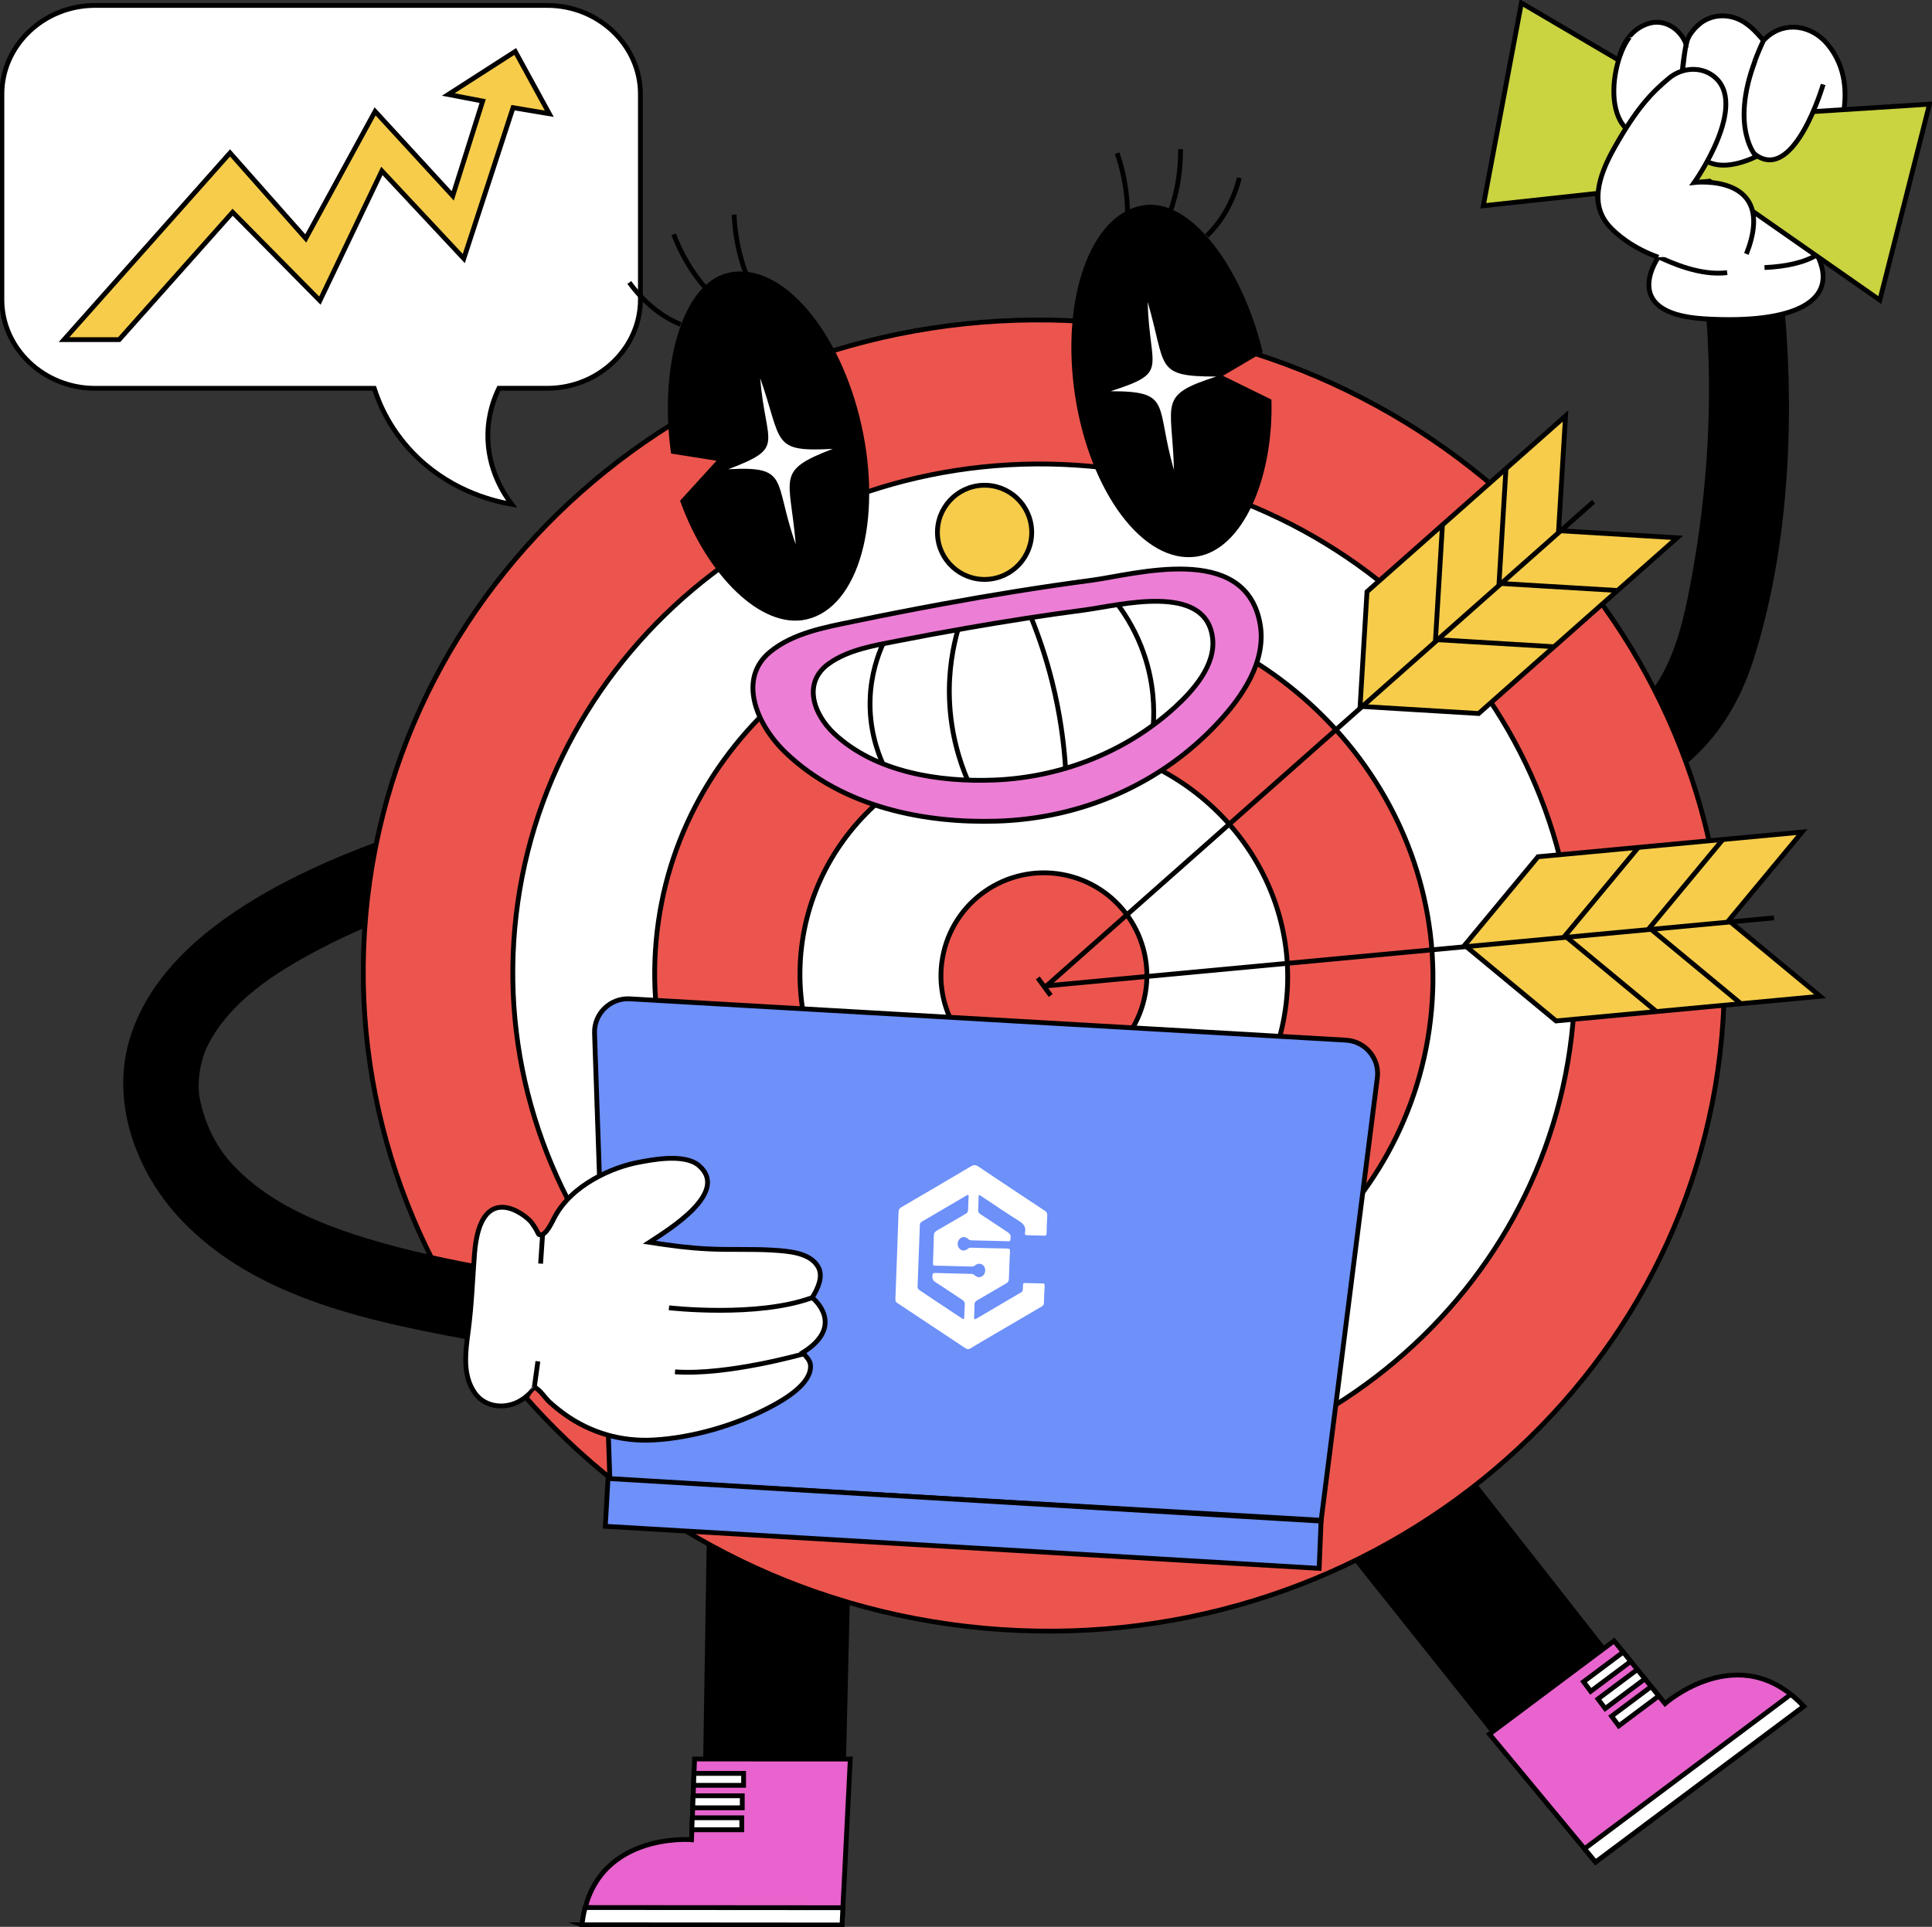
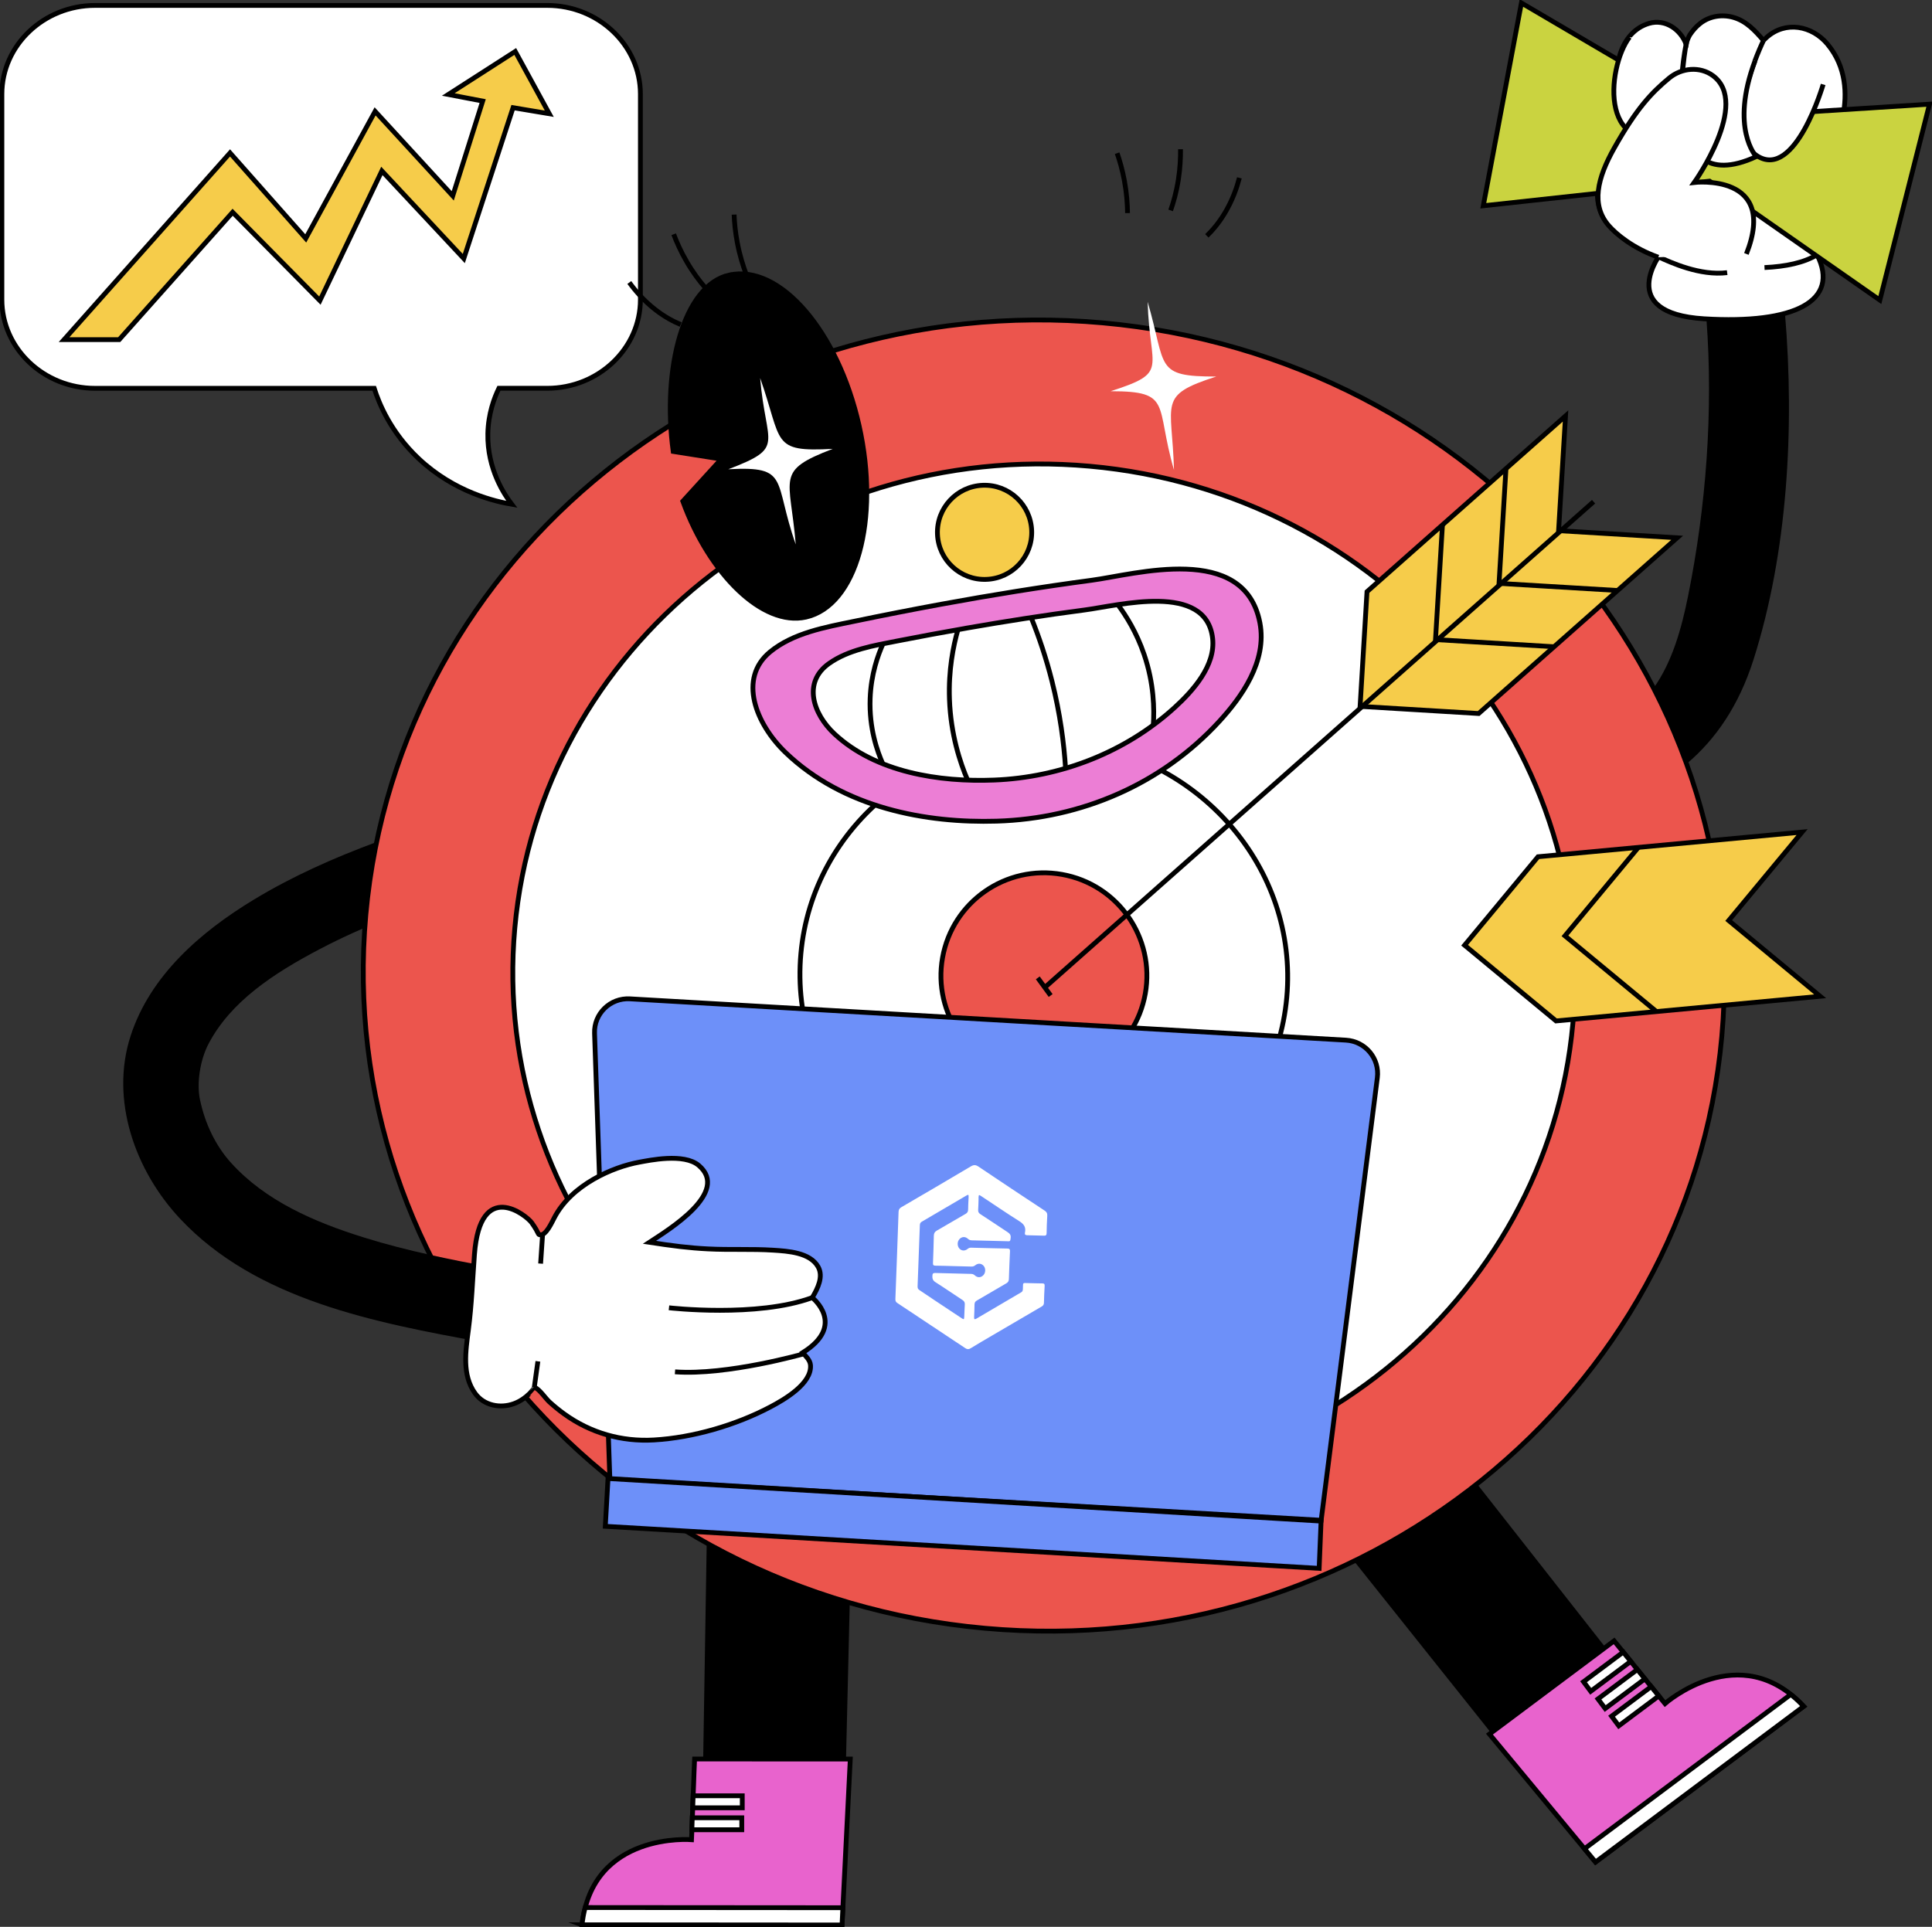
<svg xmlns="http://www.w3.org/2000/svg" width="402" height="401" viewBox="0 0 402 401" fill="none">
  <rect x="0" y="0" width="402" height="401" fill="#333333" stroke="none" />
  <g>
    <path d="M113.87 1.13H19.774C9.117 1.13 0.393 9.423 0.393 19.568V62.376C0.393 72.52 9.117 80.814 19.774 80.814H77.863C78.853 83.921 81.264 89.93 87.091 95.423C94.575 102.476 103.15 104.383 106.48 104.948C105.019 103.033 101.352 97.682 101.509 90.229C101.595 86.086 102.836 82.814 103.81 80.806H113.87C124.526 80.806 133.251 72.505 133.251 62.368V19.568C133.251 9.423 124.526 1.13 113.87 1.13Z" fill="white" stroke="black" stroke-miterlimit="10" />
    <path d="M100.433 21.035L94.205 40.76L78.051 23.177L63.617 49.618L47.864 31.823L13.326 70.684H24.799L48.406 44.173L66.562 62.564L79.457 35.574L96.506 53.808L106.754 22.408L114.293 23.671L107.21 10.71L93.278 19.662L100.433 21.035Z" fill="#F6CC4A" stroke="black" stroke-miterlimit="10" />
    <path d="M147.528 291.611L146.036 383.143C146.036 383.143 123.176 381.15 121.118 400.584L175.21 400.623L177.778 293.11C177.778 293.11 147.52 291.619 147.536 291.619L147.528 291.611Z" fill="black" />
    <path d="M121.103 400.576L175.203 400.616L176.922 366.086L144.528 366.07L144.403 369.067L144.316 371.546L144.23 373.727L144.144 376.23L144.057 378.302L143.971 380.805L143.884 382.86C143.884 382.86 123.199 381.142 121.126 400.584L121.103 400.576Z" fill="#E863CD" stroke="black" stroke-miterlimit="10" />
    <path d="M121.103 400.576L175.203 400.616L175.383 397.022L121.762 396.983C121.456 398.089 121.244 399.29 121.103 400.576Z" fill="white" stroke="black" stroke-miterlimit="10" />
-     <path d="M144.309 371.546H154.722V369.067H144.403L144.309 371.546Z" fill="white" stroke="black" stroke-miterlimit="10" />
    <path d="M144.136 376.23H154.447V373.728H144.222L144.136 376.23Z" fill="white" stroke="black" stroke-miterlimit="10" />
    <path d="M143.955 380.797H154.345V378.302H144.041L143.955 380.797Z" fill="white" stroke="black" stroke-miterlimit="10" />
    <path d="M288.075 284.291L344.625 356.317C344.625 356.317 361.635 340.923 375.024 355.172L331.95 387.858L264.877 303.741C264.877 303.741 288.091 284.283 288.067 284.291H288.075Z" fill="black" />
    <path d="M375.299 355.117L331.989 387.521L309.914 360.891L335.853 341.488L337.753 343.819L339.316 345.756L340.69 347.451L342.261 349.397L343.572 351.005L345.143 352.951L346.447 354.544C346.447 354.544 361.988 340.79 375.299 355.117Z" fill="#E863CD" stroke="black" stroke-miterlimit="10" />
    <path d="M375.299 355.117L331.989 387.521L329.696 384.751L372.613 352.637C373.524 353.344 374.412 354.175 375.299 355.117Z" fill="white" stroke="black" stroke-miterlimit="10" />
    <path d="M339.316 345.756L330.984 351.986L329.492 349.993L337.754 343.818L339.316 345.756Z" fill="white" stroke="black" stroke-miterlimit="10" />
    <path d="M342.261 349.397L334 355.572L332.5 353.571L340.691 347.451L342.261 349.397Z" fill="white" stroke="black" stroke-miterlimit="10" />
    <path d="M345.144 352.951L336.827 359.173L335.327 357.164L343.573 351.005L345.144 352.951Z" fill="white" stroke="black" stroke-miterlimit="10" />
    <path d="M358.261 215.706C365.016 140.685 307.332 74.192 229.422 67.19C151.512 60.188 82.878 115.329 76.124 190.35C69.369 265.372 127.052 331.865 204.962 338.866C282.873 345.868 351.507 290.727 358.261 215.706Z" fill="#EC554D" stroke="black" stroke-miterlimit="10" />
    <path d="M327.28 212.921C332.551 154.377 287.539 102.489 226.744 97.025C165.948 91.562 112.391 134.592 107.12 193.135C101.849 251.679 146.861 303.567 207.656 309.031C268.452 314.494 322.009 271.465 327.28 212.921Z" fill="white" stroke="black" stroke-miterlimit="10" />
-     <path d="M297.856 210.277C301.718 167.378 268.735 129.356 224.186 125.353C179.637 121.349 140.392 152.88 136.529 195.779C132.667 238.678 165.65 276.7 210.199 280.704C254.749 284.707 293.994 253.176 297.856 210.277Z" fill="#EC554D" stroke="black" stroke-miterlimit="10" />
    <path d="M267.743 207.571C270.164 180.688 249.493 156.861 221.575 154.352C193.657 151.843 169.063 171.602 166.642 198.485C164.222 225.368 184.892 249.195 212.81 251.704C240.728 254.213 265.323 234.454 267.743 207.571Z" fill="white" stroke="black" stroke-miterlimit="10" />
    <path d="M238.304 206.801C240.377 195.163 232.614 184.049 220.966 181.978C209.317 179.907 198.193 187.663 196.12 199.301C194.048 210.939 201.81 222.053 213.459 224.124C225.108 226.195 236.231 218.439 238.304 206.801Z" fill="#EC554D" stroke="black" stroke-miterlimit="10" />
    <path d="M307.669 148.493L283.002 147.002L284.439 123.135L325.746 86.565L324.301 110.44L348.968 111.923L307.669 148.493Z" fill="#F6CC4A" stroke="black" stroke-miterlimit="10" />
    <path d="M331.581 104.414L217.538 205.376" stroke="black" stroke-miterlimit="10" />
    <path d="M336.584 122.892L311.909 121.409L313.354 97.541" stroke="black" stroke-miterlimit="10" />
    <path d="M323.367 134.598L298.692 133.107L300.137 109.24" stroke="black" stroke-miterlimit="10" />
    <path d="M215.937 203.509L218.614 207.181" stroke="black" stroke-miterlimit="10" />
    <path d="M323.775 212.469L304.747 196.714L320.021 178.3L374.969 173.169L359.695 191.575L378.723 207.338L323.775 212.469Z" fill="#F6CC4A" stroke="black" stroke-miterlimit="10" />
-     <path d="M369.127 191.018L217.421 205.196" stroke="black" stroke-miterlimit="10" />
-     <path d="M362.24 208.876L343.212 193.121L358.486 174.706" stroke="black" stroke-miterlimit="10" />
    <path d="M344.657 210.515L325.629 194.761L340.903 176.354" stroke="black" stroke-miterlimit="10" />
    <path d="M195.848 125.748C206.23 123.841 216.675 122.154 227.151 120.758C236.174 119.557 258.94 112.841 262.152 129.616C263.699 137.689 258.265 145.151 253.749 150.078C241.757 163.173 225.03 170.368 207.384 170.893C192.825 171.333 175.509 168.226 163.415 156.574C157.242 150.627 153.528 141.196 160.219 135.681C165.033 131.718 171.723 130.541 177.684 129.31C183.715 128.054 189.77 126.87 195.848 125.748Z" fill="#EC7ED5" stroke="black" stroke-miterlimit="10" />
    <path d="M200.96 130.745C209.175 129.31 217.421 128.023 225.666 126.948C232.773 126.022 250.961 121.095 252.312 132.84C252.964 138.497 248.22 143.785 244.372 147.285C234.14 156.59 220.625 161.8 206.85 162.341C195.487 162.788 182.215 160.764 173.592 152.698C169.195 148.579 166.949 141.989 172.532 138.058C176.553 135.225 181.838 134.347 186.566 133.421C191.348 132.487 196.147 131.593 200.953 130.753L200.96 130.745Z" fill="white" stroke="black" stroke-miterlimit="10" />
    <path d="M232.593 125.834C234.32 128.148 236.496 131.616 238.059 136.198C240.132 142.279 240.195 147.614 239.975 150.894" stroke="black" stroke-miterlimit="10" />
    <path d="M214.641 128.729C216.164 132.511 217.664 136.881 218.897 141.8C220.593 148.564 221.386 154.707 221.716 159.893" stroke="black" stroke-miterlimit="10" />
    <path d="M199.319 131.036C198.345 134.472 197.34 139.47 197.56 145.527C197.827 152.918 199.79 158.74 201.329 162.341" stroke="black" stroke-miterlimit="10" />
    <path d="M183.739 133.97C182.671 136.34 181.241 140.302 181.053 145.37C180.817 151.584 182.553 156.402 183.684 158.936" stroke="black" stroke-miterlimit="10" />
-     <path d="M237.98 43.216C247.584 41.701 258.06 56.146 262.159 73.093L253.411 78.248L264.06 83.473C264.437 99.62 258.084 113.892 248.99 115.328C238.333 117.007 227.237 102.225 224.198 82.312C221.158 62.399 227.331 44.895 237.98 43.216Z" fill="black" stroke="black" stroke-miterlimit="10" />
    <path d="M257.888 37.01C257.385 38.94 256.498 41.592 254.872 44.306C253.592 46.456 252.225 48.002 251.11 49.084" stroke="black" stroke-miterlimit="10" />
    <path d="M245.637 31.054C245.652 32.796 245.566 34.938 245.197 37.323C244.788 39.952 244.168 42.117 243.579 43.788" stroke="black" stroke-miterlimit="10" />
    <path d="M232.443 31.878C232.985 33.432 233.543 35.362 233.959 37.606C234.438 40.211 234.595 42.51 234.611 44.346" stroke="black" stroke-miterlimit="10" />
    <path d="M231.116 81.418C244.066 81.418 240.304 84.18 244.278 97.808C243.893 83.615 240.744 82.328 253.073 78.366C240.124 78.366 242.778 76.451 238.797 62.815C239.181 77.008 243.446 77.448 231.116 81.41V81.418Z" fill="white" />
    <path d="M151.722 57.244C142.235 59.371 137.728 76.671 140.076 93.956L150.089 95.533L142.078 104.32C147.591 119.486 158.688 130.439 167.672 128.431C178.195 126.077 183.158 108.227 178.752 88.573C174.347 68.919 162.253 54.891 151.722 57.252V57.244Z" fill="black" stroke="black" stroke-miterlimit="10" />
    <path d="M130.942 58.79C132.112 60.406 133.903 62.548 136.4 64.478C138.371 66.008 140.209 66.95 141.63 67.538" stroke="black" stroke-miterlimit="10" />
    <path d="M140.178 48.747C140.79 50.379 141.654 52.341 142.863 54.42C144.191 56.719 145.565 58.508 146.719 59.841" stroke="black" stroke-miterlimit="10" />
    <path d="M152.75 44.659C152.813 46.307 152.993 48.308 153.425 50.552C153.92 53.157 154.619 55.353 155.263 57.064" stroke="black" stroke-miterlimit="10" />
    <path d="M151.525 97.659C164.452 96.945 160.847 99.911 165.575 113.304C164.412 99.158 161.193 98.043 173.278 93.414C160.352 94.128 162.889 92.065 158.169 78.68C159.331 92.826 163.619 93.038 151.525 97.667V97.659Z" fill="white" />
    <path d="M195.063 111.162C195.267 116.568 199.83 120.789 205.241 120.577C210.652 120.373 214.877 115.815 214.665 110.409C214.453 105.003 209.898 100.782 204.487 100.993C199.076 101.205 194.851 105.756 195.063 111.162Z" fill="#F6CC4A" stroke="black" stroke-miterlimit="10" />
    <path d="M344.076 143.197C346.699 148.289 349 153.554 350.948 158.959C357.042 153.82 361.848 146.775 364.879 137.218C371.923 115.046 373.439 89.232 371.405 65.216C371.13 61.905 370.785 58.641 370.376 55.416C370.015 52.599 369.614 49.822 369.167 47.092C369.167 47.06 369.167 47.029 369.151 46.997C368.531 43.231 366.057 41.395 363.23 41.089C362.405 40.995 361.557 41.035 360.717 41.191C356.453 41.976 352.369 45.797 353.28 51.321C353.382 51.948 353.484 52.584 353.586 53.219C353.751 54.318 353.908 55.424 354.05 56.53C354.482 59.786 354.819 63.066 355.063 66.377C356.515 85.615 354.984 105.568 351.222 124.155C349.887 130.753 347.979 137.713 344.076 143.197Z" fill="black" />
    <path d="M338.328 26.692C338.375 26.629 337.008 24.95 336.474 22.738C335.673 19.403 336.082 14.382 337.165 11.086C338.108 8.207 340.095 5.751 343.126 4.865C346.471 3.884 349.691 6.104 350.853 9.235C350.924 8.89 351.058 8.403 351.309 7.846C351.466 7.493 351.615 7.258 351.654 7.195C352.243 6.316 352.95 5.508 353.791 4.857C355.738 3.335 358.314 2.95 360.67 3.617C363.356 4.378 365.185 6.379 366.944 8.427C366.999 8.38 367.573 7.799 367.636 7.744C371.484 4.331 377.02 5.265 380.295 9.235C388.116 18.705 380.797 31.839 380.797 31.839C392.514 45.632 378.072 52.976 378.072 52.976C382.98 62.674 373.36 67.491 354.592 66.346C335.823 65.2 345.678 52.584 345.678 52.584C322.975 46.817 335.626 30.285 338.336 26.692H338.328Z" fill="white" stroke="black" stroke-miterlimit="10" />
    <path d="M378.017 53.055C375.386 54.663 371.593 55.479 367.148 55.683" stroke="black" stroke-miterlimit="10" />
    <path d="M359.381 56.742C353.727 57.433 347.743 54.679 344.924 53.384" stroke="black" stroke-miterlimit="10" />
    <path d="M357.206 24.503L316.566 0.62L308.635 42.823L355.714 37.7L391.147 62.454L401.482 21.678L357.206 24.503Z" fill="#CAD340" stroke="black" stroke-miterlimit="10" />
    <path d="M379.352 17.575C379.352 17.575 373.58 37.441 365.672 32.474C357.654 27.43 366.936 8.427 366.936 8.427" fill="white" />
    <path d="M379.352 17.575C379.352 17.575 373.58 37.441 365.672 32.474C357.654 27.43 366.936 8.427 366.936 8.427" stroke="black" stroke-miterlimit="10" />
    <path d="M365.17 12.671C359.908 26.778 365.437 32.592 365.437 32.592C344.218 42.368 350.916 8.772 350.916 8.772C348.686 19.945 350.563 26.802 350.563 26.802C332.391 34.82 334.268 14.044 339.058 7.728" fill="white" />
    <path d="M365.17 12.671C359.908 26.778 365.437 32.592 365.437 32.592C344.218 42.368 350.916 8.772 350.916 8.772C348.686 19.945 350.563 26.802 350.563 26.802C332.391 34.82 334.268 14.044 339.058 7.728" stroke="black" stroke-miterlimit="10" />
    <path d="M345.058 53.533C339.741 51.65 336.231 48.669 334.754 46.974C330.993 42.658 332.344 37.096 335.901 30.772C340.558 22.502 343.676 19.262 347.312 16.249C349.903 14.107 353.72 13.754 356.429 15.755C364.227 21.521 352.534 37.974 352.534 37.974C352.534 37.974 370.054 35.919 363.379 52.85" fill="white" />
    <path d="M345.058 53.533C339.741 51.65 336.231 48.669 334.754 46.974C330.993 42.658 332.344 37.096 335.901 30.772C340.558 22.502 343.676 19.262 347.312 16.249C349.903 14.107 353.72 13.754 356.429 15.755C364.227 21.521 352.534 37.974 352.534 37.974C352.534 37.974 370.054 35.919 363.379 52.85" stroke="black" stroke-miterlimit="10" />
    <path d="M274.889 316.389L126.898 307.845L123.709 215.035C123.568 210.955 126.976 207.636 131.076 207.871L280.064 216.47C284.101 216.706 287.093 220.291 286.59 224.285L274.897 316.389H274.889Z" fill="#6D90F9" stroke="black" stroke-miterlimit="10" />
    <path d="M203.63 249.263C203.63 249.263 203.629 249.298 203.628 249.32L203.63 249.263ZM203.632 249.193C203.632 249.193 203.631 249.235 203.63 249.263L203.632 249.193ZM203.613 249.587C203.59 250.312 203.582 251.037 203.531 251.761C203.504 252.183 203.623 252.44 203.964 252.662C205.84 253.882 207.7 255.13 209.575 256.372C210.291 256.845 210.402 257.13 210.233 258.02C210.165 258.391 209.919 258.327 209.699 258.32C208.049 258.283 206.399 258.239 204.749 258.195C203.9 258.169 203.05 258.142 202.2 258.13C201.895 258.121 201.643 258.042 201.402 257.817C200.851 257.299 200.112 257.347 199.635 257.882C199.173 258.389 199.147 259.233 199.569 259.774C200.006 260.33 200.733 260.409 201.329 259.921C201.555 259.737 201.777 259.653 202.053 259.661C204.588 259.726 207.116 259.797 209.652 259.84C210.07 259.853 210.171 260.018 210.151 260.44C210.063 262.354 209.983 264.267 209.924 266.174C209.91 266.625 209.746 266.873 209.378 267.087C207.329 268.271 205.293 269.483 203.243 270.666C202.904 270.86 202.776 271.11 202.77 271.511C202.764 272.398 202.723 273.285 202.688 274.164C202.677 274.537 202.787 274.646 203.119 274.452C206.245 272.612 209.37 270.771 212.503 268.938C212.835 268.744 212.83 268.448 212.84 268.125C212.887 266.837 212.74 267.015 213.923 267.031C214.922 267.048 215.92 267.093 216.912 267.095C217.28 267.1 217.389 267.244 217.363 267.631C217.298 268.798 217.241 269.966 217.219 271.134C217.206 271.535 217.045 271.728 216.741 271.908C213.306 273.908 209.87 275.922 206.441 277.936C204.947 278.813 203.453 279.682 201.979 280.588C201.567 280.843 201.255 280.84 200.86 280.574C196.138 277.42 191.409 274.28 186.672 271.146C186.353 270.939 186.297 270.67 186.309 270.311C186.424 267.285 186.539 264.253 186.647 261.227C186.761 258.236 186.875 255.239 186.967 252.248C186.982 251.77 187.126 251.478 187.537 251.244C192.366 248.428 197.194 245.605 202.003 242.746C202.595 242.391 203.006 242.39 203.59 242.781C208.164 245.867 212.755 248.905 217.36 251.943C217.777 252.216 217.945 252.503 217.907 253.038C217.827 254.24 217.797 255.443 217.774 256.647C217.762 257.034 217.637 257.171 217.276 257.16C216.087 257.116 214.89 257.086 213.7 257.07C213.36 257.06 213.187 256.921 213.262 256.564C213.534 255.339 212.993 254.71 212.062 254.124C209.413 252.457 206.818 250.679 204.199 248.95C203.699 248.617 203.643 248.616 203.611 249.178M203.628 249.32C203.625 249.411 203.623 249.496 203.62 249.587L203.628 249.32ZM201.539 249.276C201.54 249.234 201.541 249.184 201.543 249.142L201.539 249.276ZM201.523 249.536C201.526 249.452 201.529 249.367 201.531 249.283L201.523 249.536ZM201.543 249.142C201.56 248.6 201.504 248.563 201.056 248.824C197.974 250.631 194.885 252.444 191.803 254.251C191.521 254.411 191.408 254.626 191.398 254.971C191.245 259.221 191.092 263.471 190.925 267.72C190.913 268.086 191.027 268.301 191.312 268.486C192.368 269.181 193.409 269.897 194.457 270.598C196.339 271.854 198.214 273.103 200.103 274.345C200.554 274.64 200.605 274.607 200.637 274.023C200.684 273.193 200.689 272.355 200.75 271.526C200.786 271.048 200.624 270.782 200.263 270.546C198.388 269.318 196.542 268.042 194.651 266.843C194.137 266.517 193.972 266.138 194.005 265.526C194.026 265.069 194.151 264.911 194.583 264.924C197.083 265.002 199.583 265.058 202.083 265.114C202.373 265.123 202.604 265.208 202.832 265.419C203.396 265.958 204.134 265.918 204.634 265.363C205.074 264.876 205.121 264.032 204.726 263.513C204.284 262.921 203.536 262.821 202.932 263.316C202.671 263.527 202.42 263.596 202.116 263.587C200.891 263.549 199.666 263.525 198.44 263.494C197.166 263.462 195.892 263.415 194.616 263.404C194.276 263.393 194.116 263.304 194.129 262.889C194.202 260.975 194.269 259.061 194.307 257.153C194.322 256.646 194.501 256.356 194.913 256.115C196.919 254.966 198.912 253.773 200.918 252.624C201.286 252.41 201.442 252.154 201.442 251.71C201.45 250.992 201.487 250.268 201.523 249.55" fill="white" />
    <path d="M274.481 326.4L125.947 317.644L126.513 307.696L274.881 316.562L274.481 326.4Z" fill="#6D90F9" stroke="black" stroke-miterlimit="10" />
    <path d="M37.483 253.645C53.307 270.521 77.934 275.245 100.315 279.309C103.527 279.89 106.7 280.462 109.794 281.051C113.972 281.843 118.252 279.929 119.453 275.566C120.513 271.714 118.134 266.708 113.972 265.916C105.805 264.355 97.598 262.966 89.478 261.153C84.884 260.126 80.321 258.972 75.814 257.568C65.408 254.335 55.176 249.902 48.006 241.923C44.912 238.471 42.689 233.967 41.613 228.875C40.867 225.329 41.684 220.503 43.365 217.287C47.974 208.436 56.966 202.56 66.366 197.609C69.562 195.922 72.735 194.423 75.931 193.05C75.994 192.156 76.065 191.254 76.143 190.359C76.607 185.212 77.361 180.167 78.389 175.224C69.531 178.504 60.861 182.348 52.82 187.221C41.818 193.882 31.263 202.975 27.179 215.576C22.837 228.969 28.153 243.704 37.483 253.645Z" fill="black" />
    <path d="M112.417 256.979C113.579 257.128 114.765 254.524 115.323 253.456C118.919 246.505 127.621 242.841 132.953 241.876C135.105 241.484 142.306 239.93 145.384 242.535C151.973 248.113 139.094 255.944 135.136 258.533C137.28 258.847 137.806 258.941 138.364 259.019C139.432 259.168 140.508 259.31 141.576 259.435C143.492 259.655 145.408 259.82 147.332 259.914C151.847 260.149 156.386 259.89 160.894 260.18C163.925 260.377 168.574 260.643 170.247 263.672C171.362 265.704 170.137 268.128 169.093 269.917C169.069 269.964 169.038 270.011 169.014 270.059C169.014 270.059 176.216 275.77 167.02 281.506C167.687 282.275 168.567 283.051 168.645 284.126C168.92 287.987 163.124 291.305 160.305 292.796C153.159 296.578 144.183 299.206 136.063 299.677C129.325 300.069 122.862 298.218 117.388 294.256C116.32 293.487 115.307 292.655 114.333 291.776C113.509 291.031 112.283 289.148 111.294 288.756C111.278 288.756 110.273 289.94 110.195 290.011C109.268 290.913 108.168 291.674 106.943 292.121C104.093 293.165 100.708 292.529 98.863 289.987C96.09 286.166 96.891 281.153 97.457 276.798C98.14 271.573 98.329 266.316 98.721 261.051C99.907 245.257 109.519 252.884 110.658 254.492C112.338 256.869 111.804 256.917 112.425 256.995L112.417 256.979Z" fill="white" stroke="black" stroke-miterlimit="10" />
    <path d="M139.196 272.169C139.196 272.169 157.518 274.28 169.007 270.051" stroke="black" stroke-miterlimit="10" />
    <path d="M167.318 281.725C167.318 281.725 151.352 286.292 140.452 285.499" stroke="black" stroke-miterlimit="10" />
    <path d="M112.896 256.948L112.487 262.974" stroke="black" stroke-miterlimit="10" />
    <path d="M111.922 283.31L111.176 288.701" stroke="black" stroke-miterlimit="10" />
  </g>
  <defs>

</defs>
</svg>